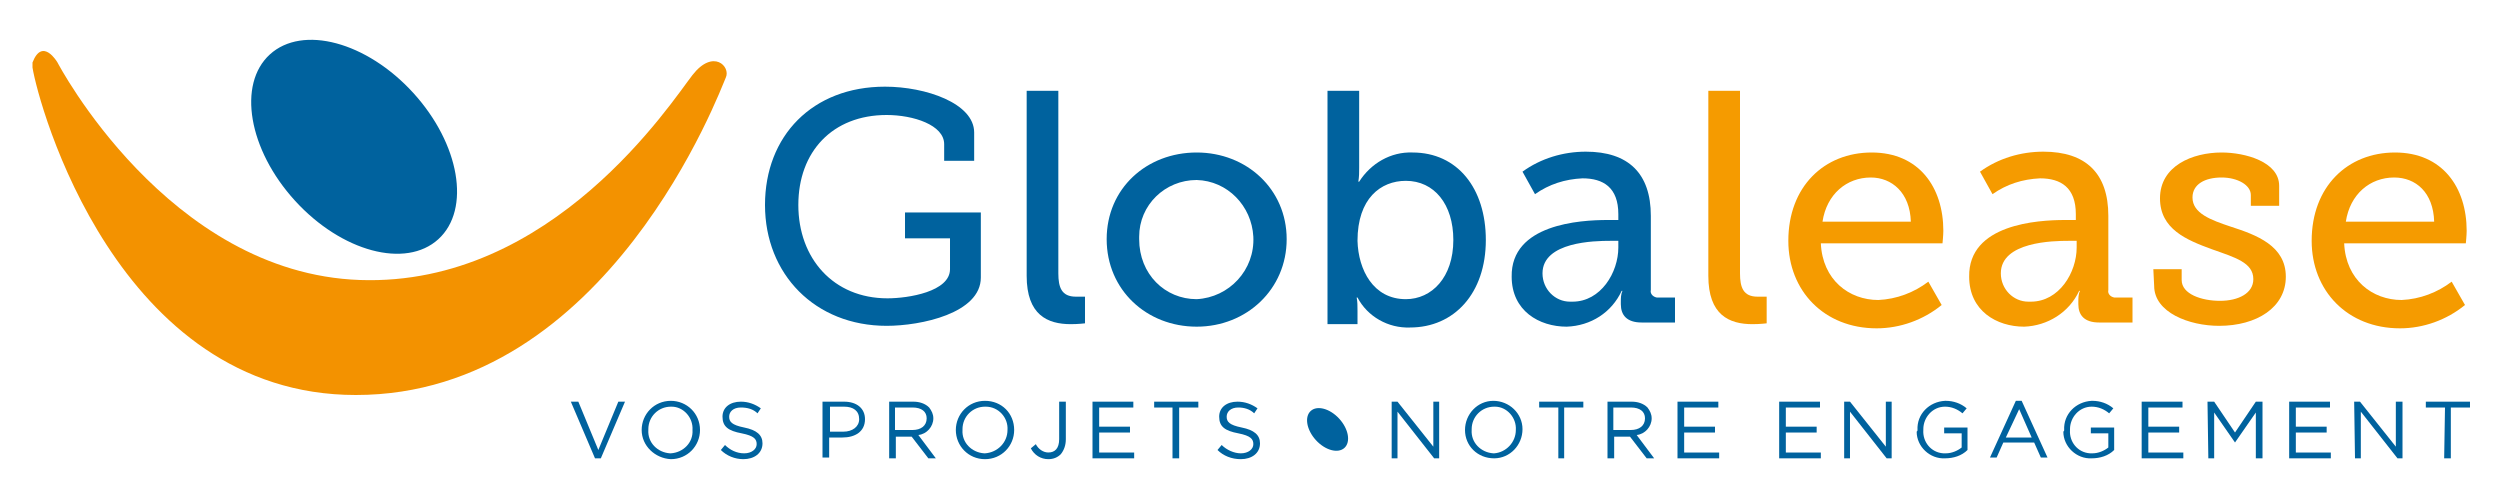
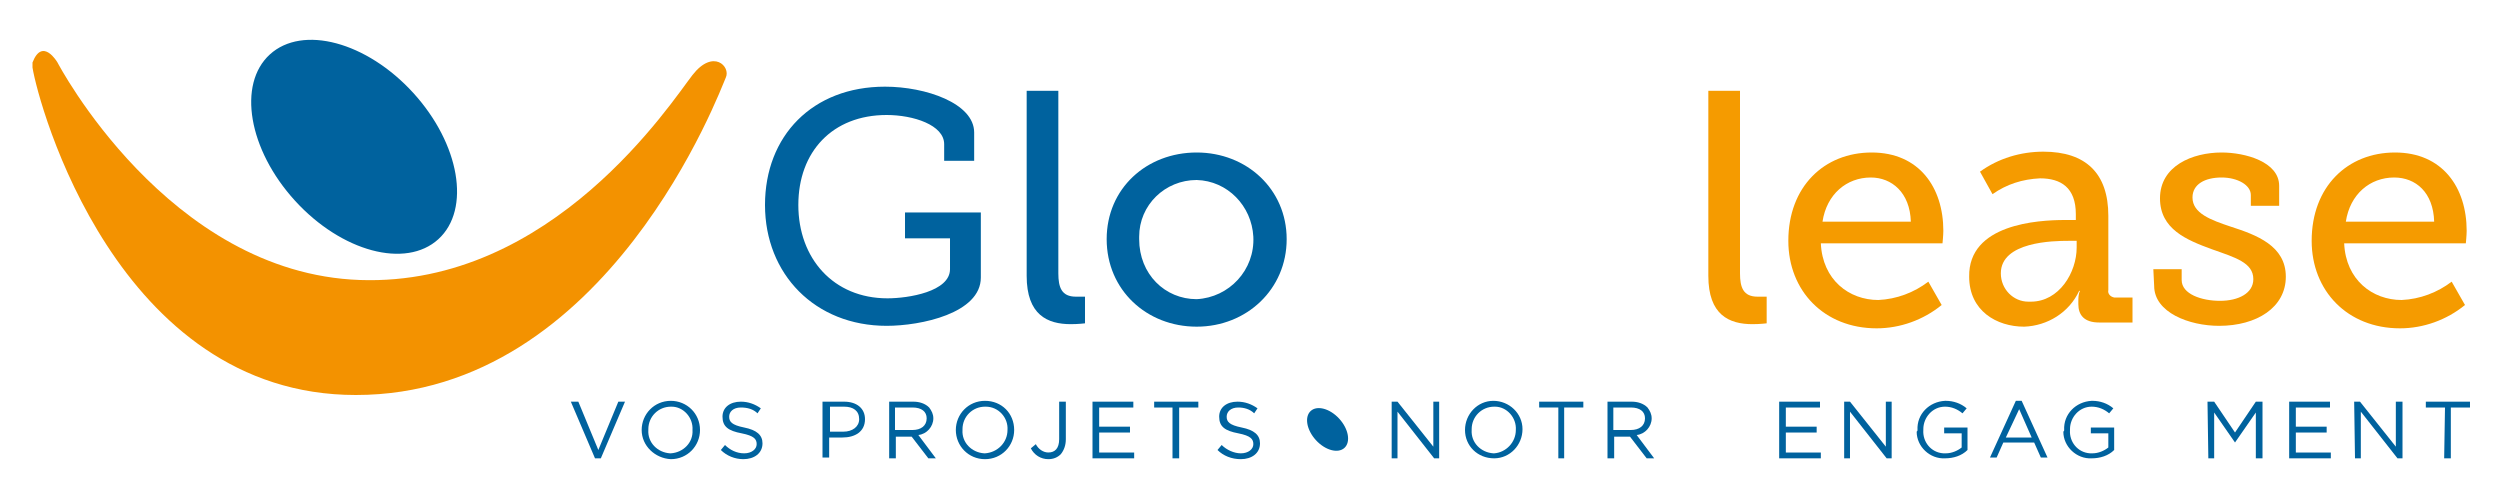
<svg xmlns="http://www.w3.org/2000/svg" version="1.1" id="Calque_1" x="0px" y="0px" viewBox="0 0 300 59" style="enable-background:new 0 0 300 59;" xml:space="preserve">
  <style type="text/css"> .st0{fill:#00629E;} .st1{fill:#F59B00;} .st2{fill:#F39200;} </style>
  <title>logo-globalease</title>
  <path class="st0" d="M106.2,10.4c4.9,0,10.7,2,10.7,5.5v3.4h-3.6v-2c0-2.3-3.7-3.5-6.9-3.5c-6.5,0-10.6,4.4-10.6,10.8 s4.2,11.2,10.7,11.2c2.5,0,7.5-0.8,7.5-3.5v-3.7h-5.4v-3.1h9.1v7.8c0,4.3-7.2,5.8-11.3,5.8c-8.6,0-14.6-6.2-14.6-14.5 S97.5,10.4,106.2,10.4z" />
  <path class="st0" d="M123.2,10.9h3.8v21.9c0,1.7,0.4,2.8,2.1,2.8c0.6,0,1.1,0,1.1,0v3.2c0,0-0.8,0.1-1.7,0.1c-2.8,0-5.3-1.1-5.3-5.8 L123.2,10.9z" />
  <path class="st0" d="M143.6,18.3c6,0,10.8,4.4,10.8,10.4s-4.8,10.5-10.8,10.5c-6,0-10.8-4.4-10.8-10.5S137.6,18.3,143.6,18.3z M143.6,35.9c3.9-0.2,7-3.5,6.8-7.5c-0.2-3.7-3.1-6.7-6.8-6.8c-3.8,0-6.9,3-6.9,6.8c0,0.1,0,0.2,0,0.3 C136.7,32.9,139.8,35.9,143.6,35.9z" />
-   <path class="st0" d="M159.3,10.9h3.8v9.2c0,0.6,0,1.1-0.1,1.7h0.1c1.4-2.2,3.8-3.6,6.4-3.5c5.4,0,8.8,4.3,8.8,10.5 c0,6.4-3.8,10.5-9.1,10.5c-2.6,0.1-5.1-1.3-6.3-3.6h-0.1c0.1,0.5,0.1,1,0.1,1.6v1.6h-3.6L159.3,10.9z M168.7,35.9 c3.1,0,5.7-2.6,5.7-7.1c0-4.3-2.3-7.1-5.7-7.1c-3,0-5.8,2.1-5.8,7.2C163,32.4,164.8,35.9,168.7,35.9z" />
-   <path class="st0" d="M192.9,26.4h1.3v-0.7c0-3.2-1.8-4.3-4.3-4.3c-2.1,0.1-4,0.7-5.7,1.9l-1.5-2.7c2.2-1.6,4.9-2.4,7.6-2.4 c5.1,0,7.8,2.6,7.8,7.7v8.9c-0.1,0.4,0.2,0.8,0.7,0.9c0.1,0,0.1,0,0.2,0h2v3h-4c-1.8,0-2.5-0.9-2.5-2.2v-0.3c0-0.4,0-0.9,0.2-1.3 h-0.1c-1.2,2.6-3.7,4.2-6.6,4.3c-3.3,0-6.6-1.9-6.6-6C181.3,26.9,189.6,26.4,192.9,26.4z M188.7,36.2c3.4,0,5.5-3.5,5.5-6.5v-0.8h-1 c-1.8,0-8.1,0.1-8.1,3.9c0,1.9,1.5,3.4,3.3,3.4C188.5,36.2,188.6,36.2,188.7,36.2z" />
  <path class="st1" d="M205,10.9h3.8v21.9c0,1.7,0.4,2.8,2.1,2.8c0.6,0,1.1,0,1.1,0l0,3.2c0,0-0.8,0.1-1.7,0.1c-2.8,0-5.3-1.1-5.3-5.8 L205,10.9z" />
  <path class="st1" d="M224.6,18.3c5.7,0,8.6,4.2,8.6,9.4c0,0.5-0.1,1.5-0.1,1.5h-14.6c0.2,4.4,3.4,6.8,6.9,6.8c2.2-0.1,4.3-0.9,6-2.2 l1.6,2.8c-2.2,1.8-5,2.8-7.8,2.8c-6.3,0-10.6-4.5-10.6-10.5C214.6,22.4,218.9,18.3,224.6,18.3z M229.3,26.6 c-0.1-3.5-2.3-5.3-4.8-5.3c-2.9,0-5.3,2-5.8,5.3H229.3z" />
  <path class="st1" d="M247.8,26.4h1.3v-0.7c0-3.2-1.8-4.3-4.3-4.3c-2.1,0.1-4,0.7-5.7,1.9l-1.5-2.7c2.2-1.6,4.9-2.4,7.6-2.4 c5.1,0,7.8,2.6,7.8,7.7v8.9c-0.1,0.4,0.2,0.8,0.7,0.9c0.1,0,0.1,0,0.2,0h2v3h-4c-1.8,0-2.5-0.9-2.5-2.2v-0.3c0-0.4,0-0.9,0.2-1.3 h-0.1c-1.2,2.6-3.8,4.2-6.6,4.3c-3.3,0-6.6-1.9-6.6-6C236.2,26.9,244.5,26.4,247.8,26.4z M243.7,36.2c3.4,0,5.5-3.5,5.5-6.5v-0.8h-1 c-1.8,0-8.1,0.1-8.1,3.9c0,1.9,1.5,3.4,3.3,3.4C243.5,36.2,243.6,36.2,243.7,36.2z" />
  <path class="st1" d="M258.4,32.3h3.4v1.3c0,1.7,2.4,2.5,4.6,2.5s4-0.9,4-2.6c0-2-2.2-2.6-5-3.6c-3-1.1-6.2-2.4-6.2-6.1 c0-3.9,3.9-5.5,7.4-5.5c2.8,0,6.9,1.1,6.9,4v2.4h-3.4v-1.3c0-1.2-1.6-2.1-3.5-2.1c-2,0-3.5,0.8-3.5,2.4c0,1.9,2.2,2.7,4.6,3.5 c3.1,1,6.6,2.3,6.6,6c0,3.7-3.5,5.9-8,5.9c-3.6,0-7.8-1.6-7.8-4.8L258.4,32.3z" />
  <path class="st1" d="M287.4,18.3c5.7,0,8.6,4.2,8.6,9.4c0,0.5-0.1,1.5-0.1,1.5h-14.6c0.2,4.4,3.4,6.8,6.9,6.8c2.2-0.1,4.3-0.9,6-2.2 l1.6,2.8c-2.2,1.8-5,2.8-7.8,2.8c-6.3,0-10.6-4.5-10.6-10.5C277.4,22.4,281.7,18.3,287.4,18.3z M292.1,26.6 c-0.1-3.5-2.2-5.3-4.8-5.3c-2.9,0-5.3,2-5.8,5.3H292.1z" />
  <path class="st2" d="M3.9,7.5c0,0.2,0,0.4,0,0.6C4.6,12.5,14,47.4,42.7,47.4c30.3,0,43.8-36.8,44.4-38.1s-1.5-3.5-4-0.3 S66.3,34.4,43.2,33.6S6.9,7.5,6.9,7.5S5.1,4.4,3.9,7.5z" />
  <ellipse transform="matrix(0.739 -0.674 0.674 0.739 -0.775 33.254)" class="st0" cx="42.5" cy="17.6" rx="9.6" ry="15" />
  <path class="st0" d="M68.5,48.2h0.9l2.4,5.8l2.4-5.8H75L72.1,55h-0.7L68.5,48.2z" />
  <path class="st0" d="M77,51.6L77,51.6c0-1.9,1.5-3.5,3.5-3.5c1.9,0,3.5,1.5,3.5,3.5l0,0c0,1.9-1.5,3.5-3.5,3.5 C78.6,55,77,53.5,77,51.6z M83.1,51.6L83.1,51.6c0.1-1.5-1.1-2.8-2.5-2.8c0,0-0.1,0-0.1,0c-1.5,0-2.7,1.2-2.7,2.7c0,0,0,0.1,0,0.1 l0,0c-0.1,1.5,1.1,2.7,2.6,2.8c0,0,0.1,0,0.1,0C82,54.3,83.2,53.1,83.1,51.6C83.1,51.6,83.1,51.6,83.1,51.6z" />
  <path class="st0" d="M86.5,54l0.5-0.6c0.6,0.6,1.4,1,2.3,1c0.9,0,1.5-0.5,1.5-1.1l0,0c0-0.6-0.3-1-1.8-1.3c-1.6-0.3-2.3-0.8-2.3-2 l0,0c0-1.1,0.9-1.8,2.2-1.8c0.9,0,1.7,0.3,2.4,0.8l-0.4,0.6c-0.5-0.5-1.2-0.7-2-0.7c-0.9,0-1.4,0.5-1.4,1.1l0,0c0,0.6,0.3,1,1.8,1.3 s2.2,0.9,2.2,1.9l0,0c0,1.2-1,1.9-2.3,1.9C88.2,55.1,87.2,54.7,86.5,54z" />
-   <path class="st0" d="M98.8,48.2h2.5c1.5,0,2.5,0.8,2.5,2.1l0,0c0,1.5-1.2,2.2-2.7,2.2h-1.6v2.4h-0.8V48.2z M101.2,51.8 c1.1,0,1.9-0.6,1.9-1.5l0,0c0-1-0.7-1.5-1.8-1.5h-1.7v3L101.2,51.8z" />
+   <path class="st0" d="M98.8,48.2h2.5c1.5,0,2.5,0.8,2.5,2.1l0,0c0,1.5-1.2,2.2-2.7,2.2h-1.6v2.4h-0.8V48.2z M101.2,51.8 c1.1,0,1.9-0.6,1.9-1.5l0,0c0-1-0.7-1.5-1.8-1.5h-1.7v3z" />
  <path class="st0" d="M106.7,48.2h2.9c0.7,0,1.4,0.2,1.9,0.7c0.3,0.4,0.5,0.8,0.5,1.3l0,0c0,1-0.8,1.9-1.8,2l2.1,2.8h-0.9l-2-2.6 h-1.9v2.6h-0.8V48.2z M109.5,51.6c1,0,1.7-0.5,1.7-1.4l0,0c0-0.8-0.6-1.3-1.7-1.3h-2.1v2.7L109.5,51.6z" />
  <path class="st0" d="M114.7,51.6L114.7,51.6c0-1.9,1.5-3.5,3.5-3.5s3.5,1.5,3.5,3.5l0,0c0,1.9-1.5,3.5-3.5,3.5 S114.7,53.5,114.7,51.6z M120.9,51.6L120.9,51.6c0.1-1.5-1.1-2.8-2.6-2.8c0,0-0.1,0-0.1,0c-1.5,0-2.7,1.2-2.7,2.7c0,0,0,0.1,0,0.1 l0,0c-0.1,1.5,1.1,2.7,2.6,2.8c0,0,0.1,0,0.1,0C119.7,54.3,120.9,53.1,120.9,51.6C120.9,51.6,120.9,51.6,120.9,51.6z" />
  <path class="st0" d="M123.7,53.8l0.6-0.5c0.3,0.6,0.9,1,1.5,1c0.8,0,1.3-0.5,1.3-1.6v-4.5h0.8v4.5c0,0.7-0.2,1.3-0.6,1.8 c-0.4,0.4-0.9,0.6-1.5,0.6C124.9,55.1,124.1,54.6,123.7,53.8z" />
  <path class="st0" d="M131.1,48.2h4.9v0.7h-4.1v2.3h3.7v0.7h-3.7v2.4h4.2V55h-5L131.1,48.2z" />
  <path class="st0" d="M140.8,48.9h-2.3v-0.7h5.3v0.7h-2.3v6.1h-0.8V48.9z" />
  <path class="st0" d="M146.1,54l0.5-0.6c0.6,0.6,1.5,1,2.3,1c0.9,0,1.5-0.5,1.5-1.1l0,0c0-0.6-0.3-1-1.8-1.3c-1.6-0.3-2.3-0.8-2.3-2 l0,0c0-1.1,0.9-1.8,2.2-1.8c0.9,0,1.7,0.3,2.4,0.8l-0.4,0.6c-0.5-0.5-1.2-0.7-1.9-0.7c-0.9,0-1.4,0.5-1.4,1.1l0,0 c0,0.6,0.3,1,1.8,1.3s2.2,0.9,2.2,1.9l0,0c0,1.2-1,1.9-2.3,1.9C147.8,55.1,146.8,54.7,146.1,54z" />
  <path class="st0" d="M167,48.2h0.7l4.3,5.4v-5.4h0.7v6.8h-0.6l-4.4-5.6v5.6H167L167,48.2z" />
  <path class="st0" d="M175.8,51.6L175.8,51.6c0-1.9,1.5-3.5,3.4-3.5c1.9,0,3.5,1.5,3.5,3.4c0,0,0,0,0,0l0,0c0,1.9-1.5,3.5-3.4,3.5 C177.3,55,175.8,53.5,175.8,51.6C175.8,51.6,175.8,51.6,175.8,51.6z M181.9,51.6L181.9,51.6c0.1-1.5-1.1-2.8-2.5-2.8 c0,0-0.1,0-0.1,0c-1.5,0-2.7,1.2-2.7,2.7c0,0,0,0.1,0,0.1l0,0c-0.1,1.5,1.1,2.7,2.6,2.8c0,0,0.1,0,0.1,0 C180.7,54.3,181.9,53.1,181.9,51.6C181.9,51.6,181.9,51.6,181.9,51.6z" />
  <path class="st0" d="M187,48.9h-2.3v-0.7h5.3v0.7h-2.3v6.1H187L187,48.9z" />
  <path class="st0" d="M192.9,48.2h2.9c0.7,0,1.4,0.2,1.9,0.7c0.3,0.4,0.5,0.8,0.5,1.3l0,0c0,1-0.8,1.9-1.8,2l2.1,2.8h-0.9l-2-2.6 h-1.9v2.6h-0.8L192.9,48.2z M195.7,51.6c1,0,1.7-0.5,1.7-1.4l0,0c0-0.8-0.6-1.3-1.7-1.3h-2.1v2.7L195.7,51.6z" />
-   <path class="st0" d="M201.3,48.2h4.9v0.7h-4.1v2.3h3.7v0.7h-3.7v2.4h4.2V55h-5V48.2z" />
  <path class="st0" d="M213.5,48.2h4.9v0.7h-4.1v2.3h3.7v0.7h-3.7v2.4h4.2V55h-5V48.2z" />
  <path class="st0" d="M221.3,48.2h0.7l4.3,5.4v-5.4h0.7v6.8h-0.6l-4.4-5.6v5.6h-0.7L221.3,48.2z" />
  <path class="st0" d="M230.1,51.6L230.1,51.6c-0.1-1.9,1.4-3.4,3.3-3.5c0,0,0.1,0,0.1,0c0.9,0,1.8,0.3,2.5,0.9l-0.5,0.6 c-0.6-0.5-1.3-0.8-2.1-0.8c-1.5,0-2.6,1.3-2.6,2.7c0,0,0,0,0,0.1l0,0c-0.1,1.4,0.9,2.7,2.4,2.8c0.1,0,0.2,0,0.3,0 c0.7,0,1.4-0.3,1.9-0.7V52h-2.1v-0.7h2.8V54c-0.7,0.7-1.7,1-2.7,1c-1.8,0.1-3.4-1.4-3.4-3.2C230.1,51.7,230.1,51.7,230.1,51.6z" />
  <path class="st0" d="M241.9,48.1h0.7l3.1,6.8h-0.8l-0.8-1.8h-3.7l-0.8,1.8h-0.8L241.9,48.1z M243.8,52.5l-1.5-3.4l-1.6,3.4H243.8z" />
  <path class="st0" d="M247.7,51.6L247.7,51.6c-0.1-1.9,1.4-3.4,3.3-3.5c0,0,0.1,0,0.1,0c0.9,0,1.8,0.3,2.5,0.9l-0.5,0.6 c-0.6-0.5-1.3-0.8-2.1-0.8c-1.5,0-2.6,1.3-2.6,2.7c0,0,0,0,0,0.1l0,0c-0.1,1.4,0.9,2.7,2.4,2.8c0.1,0,0.2,0,0.3,0 c0.7,0,1.4-0.3,1.9-0.7V52h-2.1v-0.7h2.8V54c-0.7,0.7-1.7,1-2.7,1c-1.8,0.1-3.4-1.4-3.4-3.2C247.7,51.7,247.7,51.7,247.7,51.6z" />
-   <path class="st0" d="M257,48.2h4.9v0.7h-4.1v2.3h3.7v0.7h-3.7v2.4h4.2V55h-5L257,48.2z" />
  <path class="st0" d="M264.9,48.2h0.8l2.5,3.7l2.5-3.7h0.8v6.8h-0.8v-5.5l-2.5,3.6h0l-2.5-3.6v5.5h-0.7L264.9,48.2z" />
  <path class="st0" d="M274.7,48.2h4.9v0.7h-4.1v2.3h3.7v0.7h-3.7v2.4h4.2V55h-5L274.7,48.2z" />
  <path class="st0" d="M282.5,48.2h0.7l4.3,5.4v-5.4h0.8v6.8h-0.6l-4.4-5.6v5.6h-0.7L282.5,48.2z" />
  <path class="st0" d="M293.4,48.9h-2.3v-0.7h5.3v0.7h-2.3v6.1h-0.8L293.4,48.9z" />
  <ellipse transform="matrix(0.739 -0.674 0.674 0.739 6.808 120.768)" class="st0" cx="159.3" cy="51.6" rx="1.9" ry="3" />
</svg>